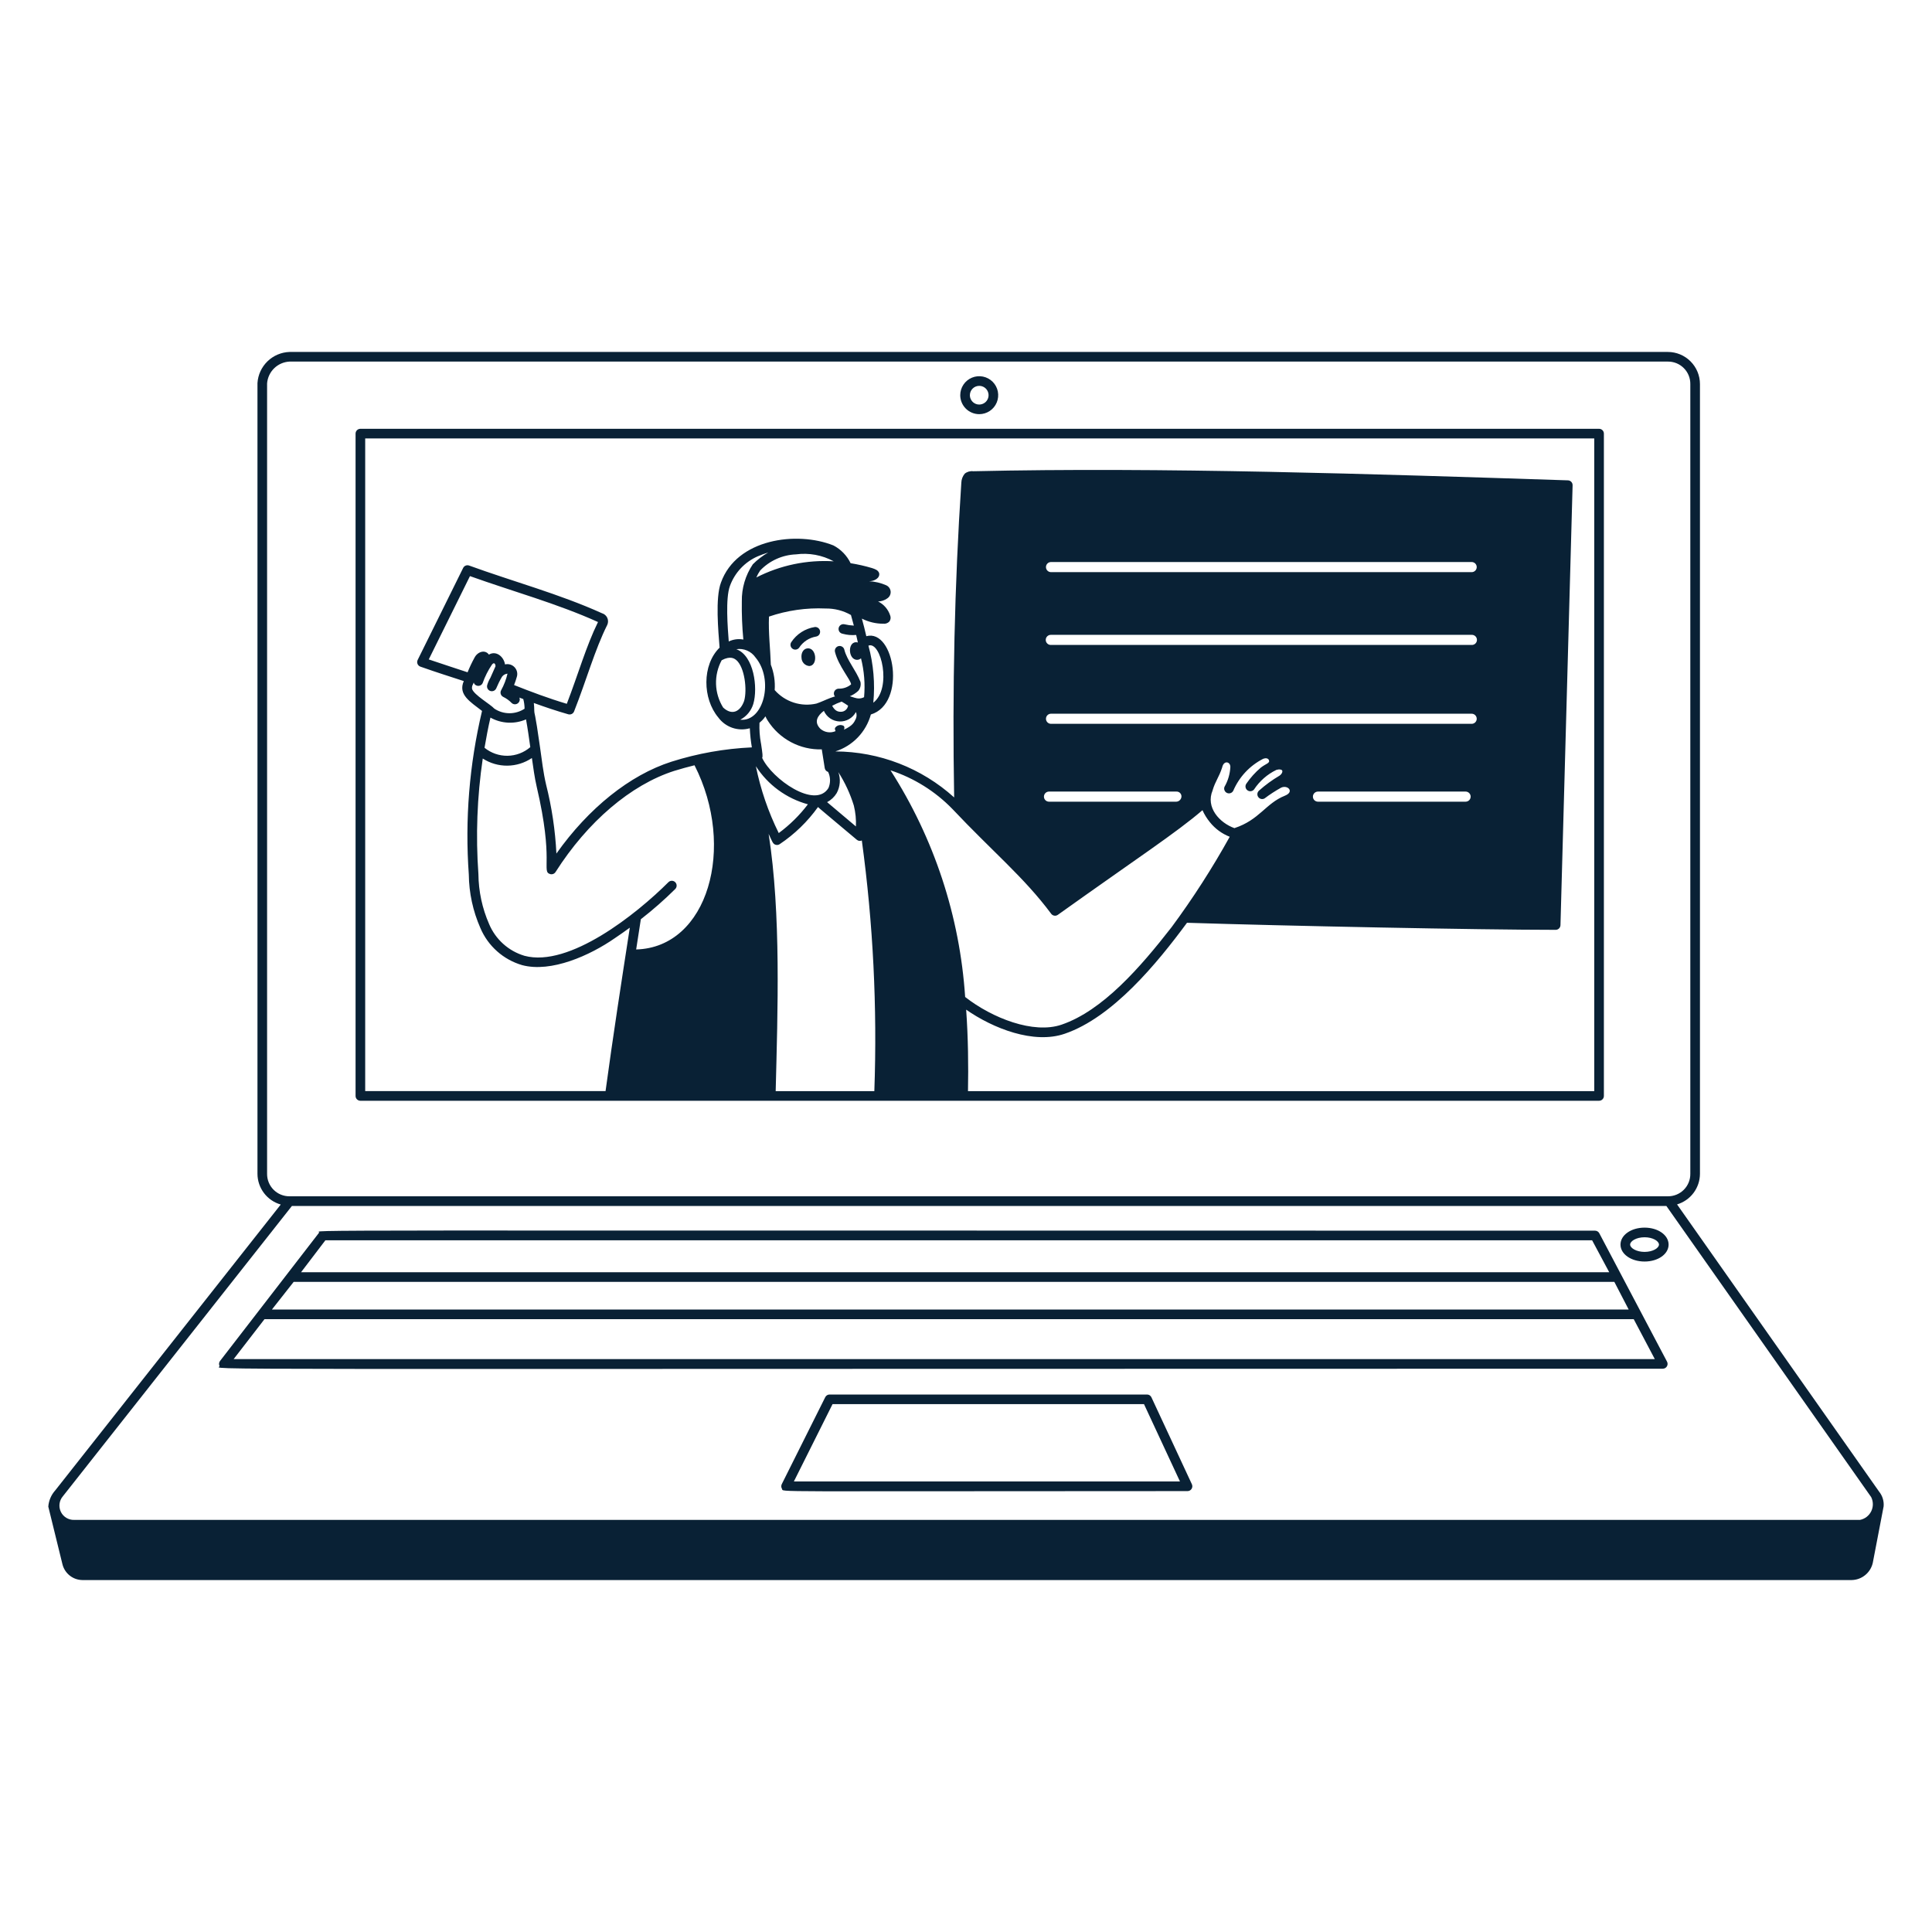
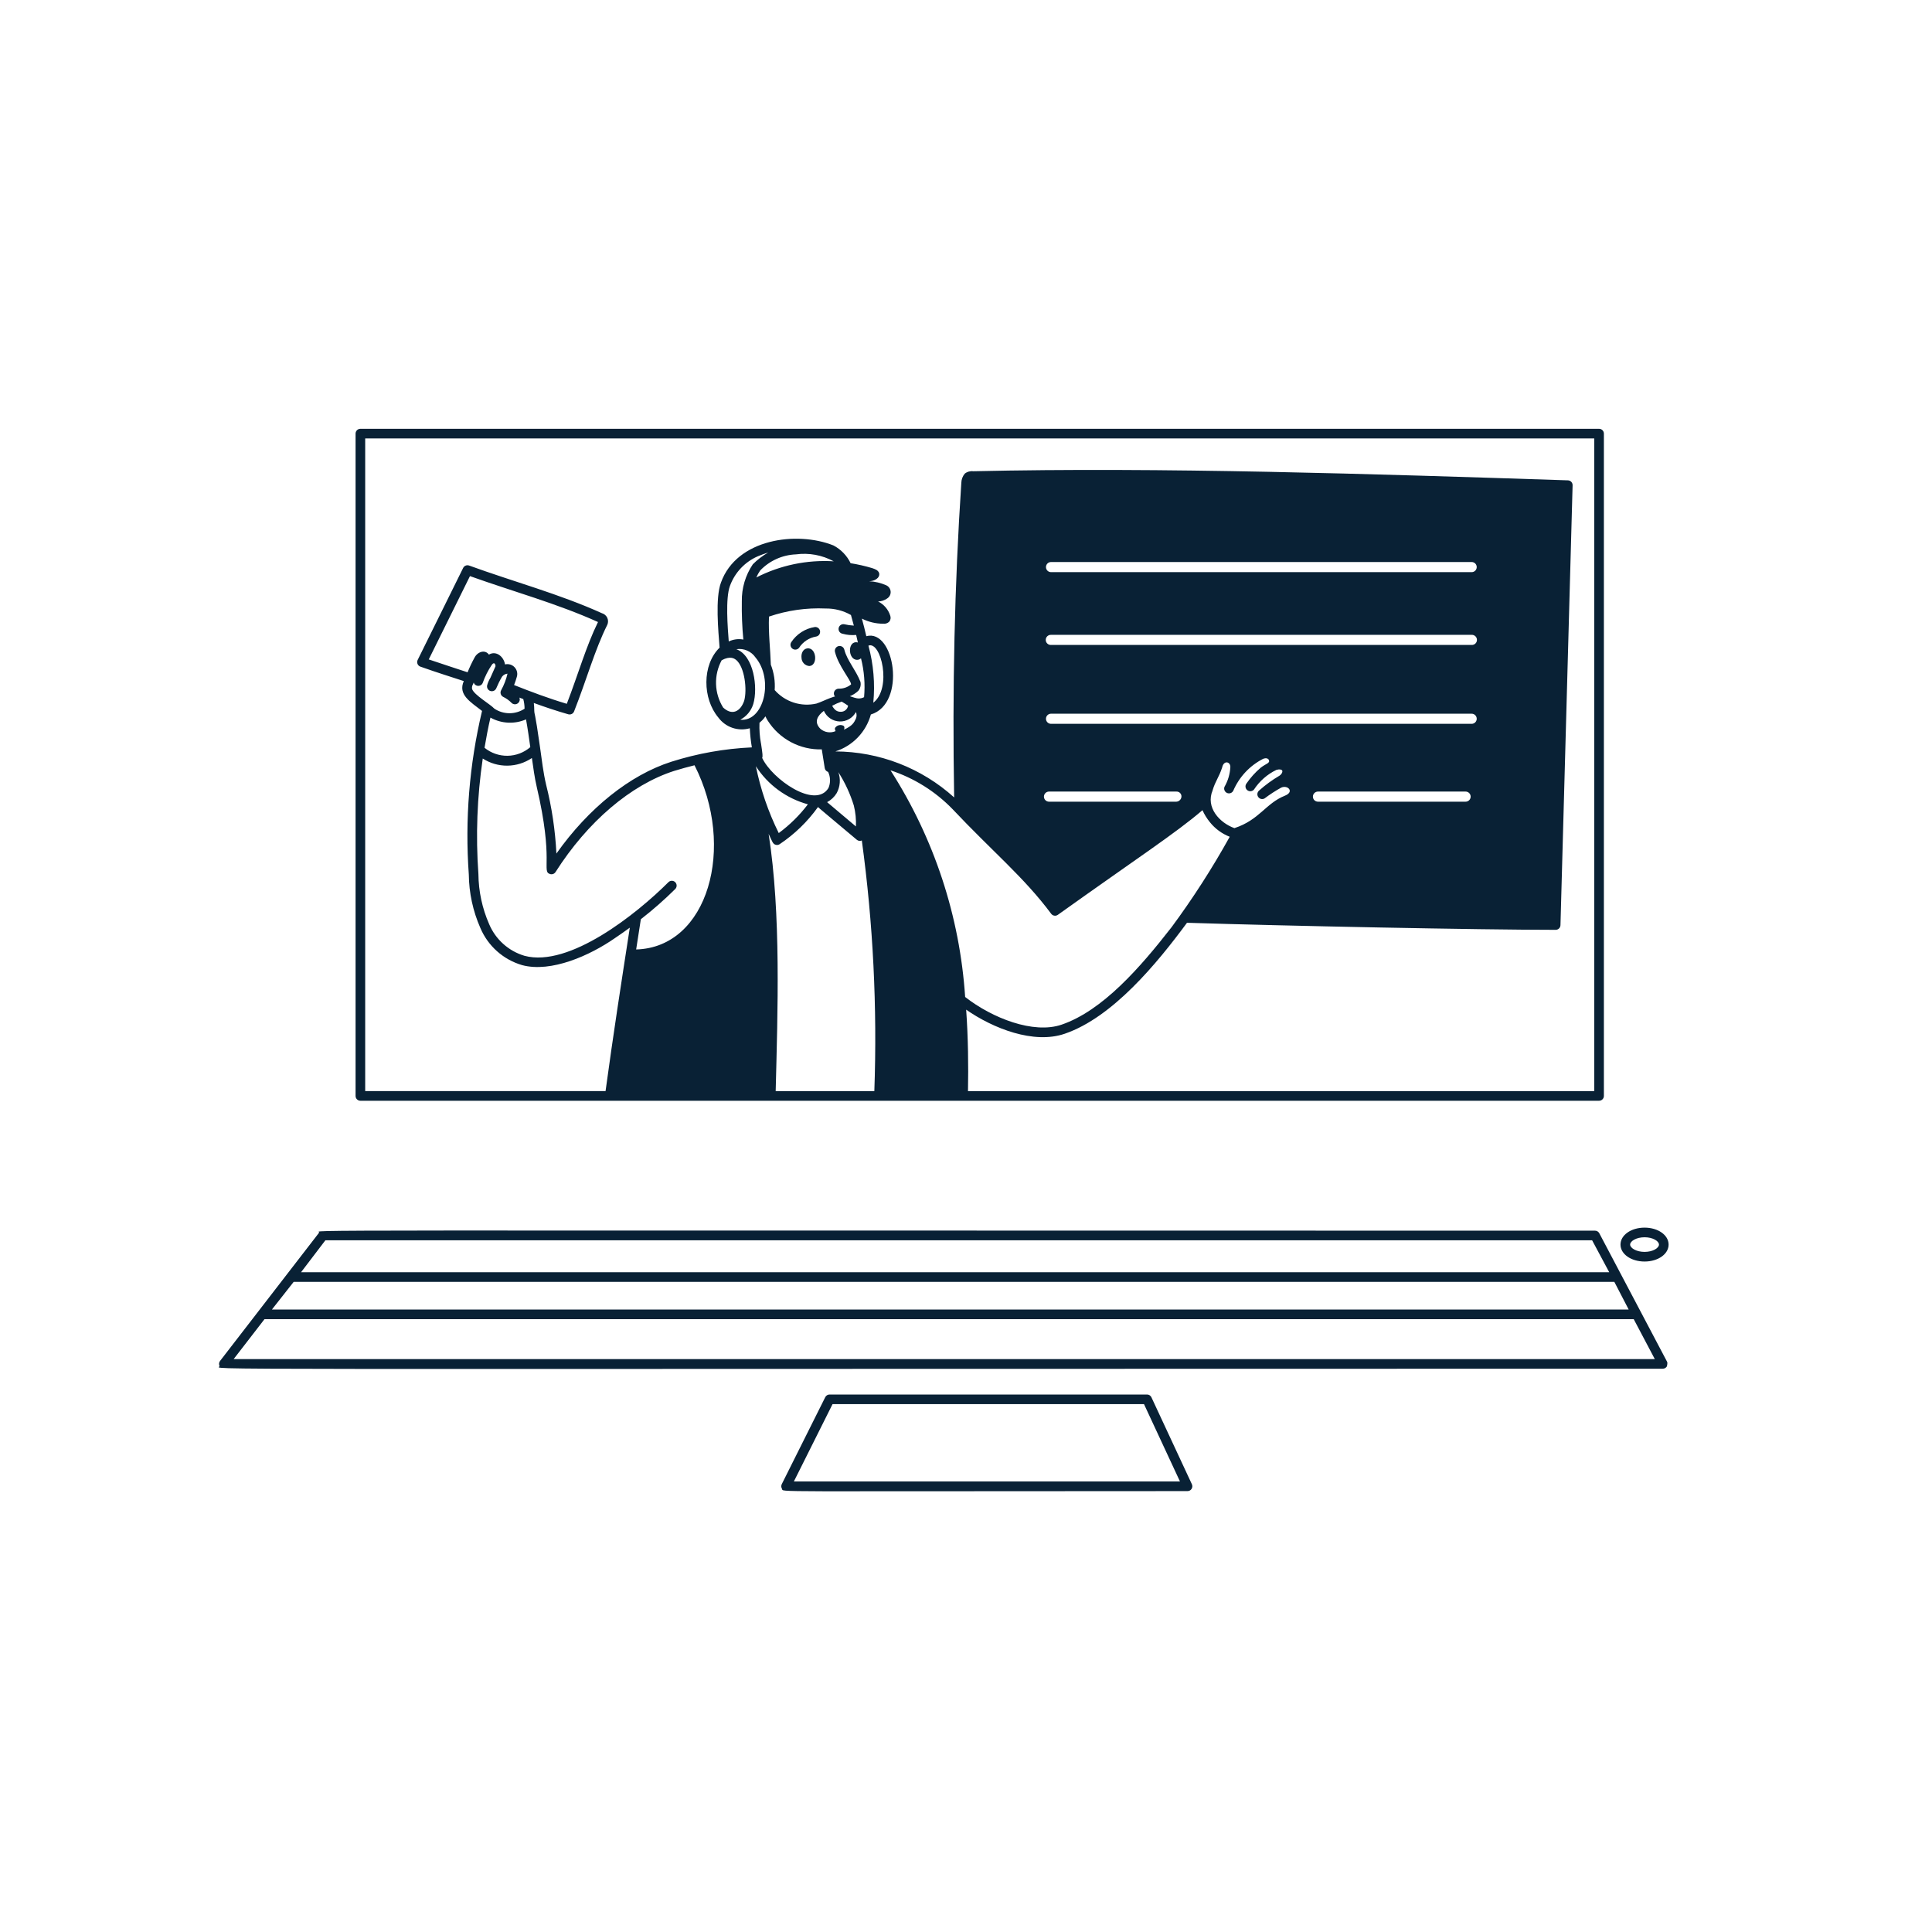
<svg xmlns="http://www.w3.org/2000/svg" fill="none" height="200" viewBox="0 0 200 200" width="200">
-   <path d="M172.571 140.958L165.558 127.665C165.516 127.585 165.452 127.517 165.374 127.47C165.297 127.424 165.208 127.399 165.117 127.399C23.9 127.399 33.27 127.292 33.037 127.598L22.779 140.886C22.722 140.959 22.687 141.048 22.677 141.14C22.668 141.233 22.685 141.327 22.726 141.41C22.939 141.843 12.127 141.688 172.13 141.688C172.216 141.688 172.3 141.666 172.375 141.624C172.449 141.582 172.512 141.521 172.556 141.448C172.6 141.374 172.625 141.291 172.628 141.205C172.63 141.119 172.611 141.034 172.571 140.958ZM30.401 132.699H167.116L168.602 135.564H28.147L30.401 132.699ZM33.682 128.396H164.816L166.586 131.701H31.165L33.682 128.396ZM24.189 140.692L27.38 136.561H169.123L171.304 140.692H24.189Z" fill="#092135" />
+   <path d="M172.571 140.958L165.558 127.665C165.516 127.585 165.452 127.517 165.374 127.47C165.297 127.424 165.208 127.399 165.117 127.399C23.9 127.399 33.27 127.292 33.037 127.598L22.779 140.886C22.722 140.959 22.687 141.048 22.677 141.14C22.668 141.233 22.685 141.327 22.726 141.41C22.939 141.843 12.127 141.688 172.13 141.688C172.216 141.688 172.3 141.666 172.375 141.624C172.449 141.582 172.512 141.521 172.556 141.448C172.63 141.119 172.611 141.034 172.571 140.958ZM30.401 132.699H167.116L168.602 135.564H28.147L30.401 132.699ZM33.682 128.396H164.816L166.586 131.701H31.165L33.682 128.396ZM24.189 140.692L27.38 136.561H169.123L171.304 140.692H24.189Z" fill="#092135" />
  <path d="M170.246 127.084C168.85 127.084 167.753 127.855 167.753 128.839C167.753 129.824 168.85 130.593 170.246 130.593C171.642 130.593 172.733 129.823 172.733 128.839C172.733 127.856 171.64 127.084 170.246 127.084ZM170.246 129.596C169.393 129.596 168.751 129.197 168.751 128.839C168.751 128.481 169.388 128.081 170.246 128.081C171.105 128.081 171.736 128.48 171.736 128.839C171.736 129.198 171.099 129.596 170.246 129.596Z" fill="#092135" />
  <path d="M123.384 153.649L119.195 144.648C119.155 144.562 119.092 144.489 119.012 144.438C118.932 144.387 118.839 144.36 118.744 144.36H85.876C85.784 144.359 85.693 144.385 85.614 144.434C85.535 144.482 85.471 144.552 85.43 144.635L80.929 153.637C80.891 153.713 80.873 153.797 80.877 153.882C80.881 153.967 80.906 154.05 80.951 154.122C81.178 154.489 78.427 154.358 122.933 154.358C123.017 154.358 123.099 154.337 123.172 154.297C123.246 154.256 123.307 154.198 123.352 154.127C123.397 154.057 123.424 153.976 123.429 153.892C123.435 153.809 123.419 153.725 123.384 153.649ZM82.182 153.361L86.184 145.357H118.427L122.15 153.361H82.182Z" fill="#092135" />
-   <path d="M194.52 154.407L173.608 124.68C174.291 124.476 174.89 124.058 175.317 123.488C175.744 122.917 175.976 122.224 175.979 121.512V39.759C175.978 38.877 175.627 38.032 175.004 37.409C174.381 36.785 173.535 36.434 172.654 36.434H29.978C29.122 36.461 28.307 36.806 27.693 37.401C27.078 37.997 26.707 38.8 26.653 39.654V121.512C26.655 122.232 26.892 122.931 27.327 123.505C27.761 124.078 28.371 124.495 29.063 124.692L5.718 154.284C5.3 154.749 5.047 155.341 5 155.965L6.469 161.948C6.586 162.405 6.85 162.811 7.221 163.104C7.591 163.396 8.047 163.559 8.519 163.566H191.703C192.208 163.553 192.695 163.372 193.086 163.052C193.478 162.733 193.752 162.293 193.867 161.8C193.867 161.8 194.951 156.116 194.992 155.941C195.04 155.388 194.871 154.838 194.52 154.407ZM27.649 121.512V39.689C27.695 39.094 27.958 38.536 28.386 38.12C28.815 37.704 29.381 37.459 29.978 37.431H172.654C172.961 37.428 173.265 37.486 173.549 37.601C173.832 37.717 174.09 37.889 174.307 38.106C174.524 38.322 174.695 38.58 174.811 38.864C174.927 39.148 174.985 39.453 174.981 39.759V121.512C174.985 121.818 174.927 122.123 174.811 122.407C174.695 122.69 174.524 122.948 174.307 123.165C174.09 123.382 173.832 123.553 173.549 123.669C173.265 123.785 172.96 123.843 172.654 123.839H29.978C29.671 123.843 29.367 123.785 29.083 123.669C28.799 123.553 28.541 123.382 28.324 123.165C28.107 122.948 27.936 122.69 27.82 122.407C27.704 122.123 27.646 121.819 27.649 121.512ZM192.545 157.339H7.681C7.395 157.349 7.112 157.275 6.866 157.126C6.621 156.978 6.423 156.762 6.299 156.504C6.174 156.245 6.127 155.956 6.163 155.672C6.199 155.387 6.317 155.12 6.503 154.901L30.22 124.84H172.501L193.7 154.974C193.815 155.201 193.875 155.452 193.877 155.707C193.879 155.962 193.822 156.214 193.71 156.443C193.598 156.672 193.435 156.872 193.233 157.028C193.03 157.183 192.795 157.29 192.545 157.339Z" fill="#092135" />
  <path d="M83.571 67.121C83.165 67.171 82.912 67.587 82.973 68.118C82.984 68.331 83.072 68.533 83.221 68.686C83.369 68.838 83.568 68.931 83.781 68.948C84.696 68.901 84.534 67.003 83.571 67.121Z" fill="#092135" />
  <path d="M86.444 67.514C86.801 68.946 88.103 70.422 88.103 70.849C87.743 71.146 87.288 71.303 86.822 71.291C86.69 71.291 86.563 71.344 86.469 71.437C86.376 71.531 86.323 71.657 86.323 71.79C86.323 71.922 86.376 72.049 86.469 72.142C86.563 72.236 86.69 72.288 86.822 72.288C87.574 72.306 88.302 72.028 88.851 71.513C88.957 71.384 89.032 71.232 89.07 71.069C89.108 70.906 89.108 70.736 89.07 70.573C88.588 69.347 87.679 68.344 87.41 67.272C87.397 67.206 87.371 67.143 87.332 67.087C87.294 67.032 87.245 66.984 87.188 66.948C87.131 66.912 87.067 66.888 87.001 66.877C86.934 66.866 86.866 66.869 86.8 66.885C86.735 66.902 86.673 66.931 86.619 66.972C86.566 67.013 86.521 67.064 86.487 67.123C86.454 67.182 86.433 67.247 86.425 67.314C86.418 67.381 86.424 67.449 86.444 67.514Z" fill="#092135" />
  <path d="M84.349 64.909C83.856 64.986 83.385 65.165 82.965 65.435C82.546 65.705 82.187 66.059 81.912 66.476C81.841 66.583 81.815 66.714 81.838 66.841C81.862 66.968 81.934 67.081 82.039 67.156C82.144 67.231 82.273 67.262 82.401 67.243C82.529 67.225 82.644 67.157 82.723 67.055C82.919 66.752 83.175 66.493 83.477 66.293C83.778 66.094 84.117 65.96 84.473 65.898C84.602 65.879 84.718 65.81 84.797 65.707C84.875 65.603 84.91 65.473 84.894 65.343C84.878 65.214 84.812 65.096 84.71 65.015C84.608 64.934 84.479 64.896 84.349 64.909Z" fill="#092135" />
  <path d="M165.536 44.389H37.307C37.175 44.389 37.048 44.442 36.954 44.535C36.861 44.629 36.808 44.755 36.808 44.888V113.452C36.808 113.584 36.861 113.711 36.954 113.804C37.048 113.898 37.175 113.95 37.307 113.95H165.536C165.668 113.95 165.795 113.898 165.888 113.804C165.982 113.711 166.034 113.584 166.034 113.452V44.888C166.034 44.755 165.982 44.629 165.888 44.535C165.795 44.442 165.668 44.389 165.536 44.389ZM65.855 98.288L66.34 95.158C67.588 94.188 68.777 93.144 69.9 92.031C69.993 91.937 70.046 91.81 70.046 91.677C70.046 91.545 69.993 91.418 69.899 91.324C69.806 91.231 69.679 91.178 69.546 91.178C69.414 91.178 69.287 91.231 69.193 91.325C65.878 94.639 58.922 100.181 54.298 98.945C53.483 98.703 52.732 98.284 52.099 97.716C51.466 97.149 50.966 96.449 50.636 95.666C49.92 94.033 49.542 92.272 49.525 90.489C49.238 86.496 49.389 82.483 49.975 78.523C50.735 79.013 51.622 79.27 52.526 79.261C53.43 79.251 54.312 78.976 55.061 78.47C55.204 79.461 55.333 80.465 55.559 81.442C57.361 89.144 56.041 90.202 56.94 90.481C57.045 90.514 57.157 90.511 57.26 90.473C57.363 90.436 57.45 90.365 57.509 90.273C60.828 85.056 65.309 81.24 69.796 79.802C70.506 79.584 71.206 79.391 71.896 79.221C76.222 87.705 73.292 98.089 65.855 98.288ZM53.217 70.916C53.329 70.626 53.424 70.343 53.486 70.119C53.549 69.945 53.563 69.757 53.528 69.575C53.492 69.394 53.407 69.225 53.283 69.088C53.159 68.95 53 68.849 52.823 68.795C52.646 68.742 52.458 68.737 52.279 68.781C52.15 67.961 51.351 67.323 50.612 67.764C50.213 67.212 49.434 67.458 49.116 68.091C48.849 68.578 48.611 69.08 48.404 69.595C47.813 69.396 45.421 68.621 44.385 68.263L48.651 59.639C53.06 61.218 57.692 62.486 61.905 64.392C60.671 66.906 59.862 69.777 58.675 72.858C56.728 72.278 54.917 71.591 53.217 70.916ZM54.896 77.344C54.24 77.909 53.405 78.226 52.539 78.238C51.673 78.249 50.83 77.956 50.158 77.409C50.335 76.359 50.533 75.315 50.771 74.285C51.329 74.597 51.952 74.776 52.591 74.808C53.23 74.84 53.867 74.725 54.454 74.47C54.626 75.415 54.763 76.39 54.896 77.344ZM48.965 70.835C49.127 70.448 48.929 70.802 49.323 70.964C49.44 71.013 49.572 71.014 49.69 70.969C49.809 70.924 49.906 70.835 49.961 70.721C50.2 70.038 50.527 69.389 50.933 68.791C51.215 68.447 51.309 68.879 51.295 68.971L50.764 70.168C50.618 70.407 50.506 70.665 50.431 70.935C50.401 71.056 50.417 71.184 50.477 71.294C50.536 71.403 50.635 71.487 50.752 71.527C50.87 71.568 50.999 71.562 51.114 71.513C51.228 71.463 51.319 71.372 51.37 71.258C51.541 70.844 51.741 70.441 51.968 70.055C52.035 69.964 52.12 69.888 52.218 69.833C52.316 69.778 52.425 69.745 52.537 69.736C52.398 70.332 52.178 70.906 51.883 71.443C51.848 71.502 51.826 71.567 51.818 71.635C51.81 71.703 51.816 71.772 51.836 71.837C51.855 71.903 51.888 71.963 51.932 72.016C51.977 72.068 52.031 72.111 52.092 72.141C52.419 72.298 52.716 72.513 52.968 72.774C53.051 72.852 53.159 72.898 53.273 72.906C53.387 72.913 53.499 72.882 53.593 72.816C53.686 72.751 53.754 72.655 53.786 72.545C53.817 72.436 53.81 72.319 53.765 72.214C53.899 72.266 54.035 72.313 54.17 72.367C54.257 72.693 54.302 73.028 54.304 73.365C53.839 73.671 53.293 73.834 52.736 73.833C52.179 73.831 51.634 73.666 51.171 73.356C50.792 72.924 49.077 71.945 48.87 71.324C48.839 71.155 48.873 70.98 48.965 70.835ZM87.203 65.602C87.667 65.731 88.151 65.774 88.63 65.731C88.694 65.995 88.75 66.252 88.807 66.51C87.716 66.234 87.74 68.305 88.73 68.305C88.878 68.305 89.021 68.248 89.129 68.146C89.463 69.46 89.571 70.822 89.448 72.172C88.686 72.553 88.224 71.994 87.454 71.994C86.406 71.89 85.465 72.518 84.523 72.832C83.743 73.012 82.928 72.977 82.166 72.731C81.404 72.485 80.723 72.038 80.195 71.436C80.258 70.541 80.122 69.643 79.796 68.807C79.745 67.174 79.534 65.525 79.605 63.829C81.489 63.186 83.478 62.902 85.467 62.992C86.386 62.979 87.291 63.211 88.09 63.665C88.195 64.036 88.296 64.399 88.389 64.762C88.058 64.746 87.728 64.699 87.406 64.623C87.341 64.61 87.275 64.61 87.211 64.622C87.147 64.635 87.085 64.66 87.031 64.696C86.976 64.732 86.929 64.778 86.892 64.833C86.856 64.887 86.83 64.948 86.817 65.013C86.804 65.077 86.803 65.143 86.816 65.207C86.828 65.272 86.853 65.333 86.889 65.388C86.926 65.442 86.972 65.489 87.027 65.526C87.081 65.563 87.142 65.588 87.206 65.601L87.203 65.602ZM87.274 75.112C87.133 75.051 86.974 75.039 86.826 75.08C86.677 75.121 86.546 75.212 86.456 75.337C86.394 75.46 86.448 75.536 86.495 75.687C86.239 75.799 85.957 75.836 85.681 75.794C85.405 75.753 85.147 75.635 84.935 75.454C84.218 74.737 84.628 74.088 85.287 73.586C85.427 73.903 85.653 74.174 85.939 74.369C86.226 74.563 86.562 74.673 86.908 74.686C87.254 74.699 87.597 74.614 87.897 74.441C88.198 74.268 88.443 74.014 88.606 73.709C88.652 73.82 88.674 73.938 88.673 74.058C88.671 74.178 88.646 74.297 88.598 74.406C88.411 74.781 88.299 75.105 87.355 75.542C87.448 75.43 87.442 75.162 87.274 75.112ZM86.775 79.917C87.469 80.997 88.011 82.167 88.389 83.393C88.564 84.1 88.636 84.827 88.604 85.554L85.622 83.038C86.031 82.822 86.374 82.499 86.613 82.103C86.794 81.771 86.902 81.405 86.931 81.028C86.96 80.651 86.908 80.272 86.779 79.917H86.775ZM78.774 76.951C78.643 76.25 78.592 75.535 78.621 74.822C79.536 74.066 79.02 73.92 79.487 74.616C80.084 75.549 80.911 76.312 81.89 76.83C82.868 77.349 83.964 77.606 85.071 77.576L85.376 79.509C85.391 79.602 85.431 79.689 85.493 79.76C85.555 79.83 85.636 79.882 85.726 79.908C85.851 80.168 85.918 80.452 85.924 80.741C85.93 81.029 85.874 81.315 85.759 81.58C84.383 83.798 79.919 80.645 78.899 78.459C78.97 78.289 78.952 78.112 78.778 76.951H78.774ZM86.143 73.062C86.459 72.89 86.788 72.745 87.128 72.629C87.334 72.743 87.589 72.913 87.793 73.051C87.765 73.232 87.672 73.396 87.531 73.512C87.39 73.629 87.211 73.69 87.029 73.684C86.689 73.683 86.412 73.551 86.145 73.061L86.143 73.062ZM78.293 59.781C78.404 59.528 78.537 59.286 78.692 59.058C79.664 58.042 80.992 57.444 82.396 57.388C83.742 57.208 85.111 57.46 86.305 58.107C83.532 57.937 80.765 58.514 78.293 59.781ZM77.931 58.417C77.166 59.551 76.769 60.894 76.794 62.262C76.773 63.578 76.826 64.894 76.951 66.205C76.439 66.109 75.91 66.179 75.44 66.404C75.335 65.023 75.082 61.941 75.564 60.653C75.81 59.976 76.192 59.356 76.684 58.83C77.177 58.304 77.771 57.884 78.431 57.594C78.789 57.441 79.155 57.308 79.528 57.195C78.942 57.528 78.405 57.939 77.931 58.417ZM76.176 68.29C77.106 69.024 77.358 71.45 77.033 72.558C76.634 73.685 75.771 74.097 74.859 73.244C74.404 72.513 74.151 71.676 74.124 70.816C74.098 69.956 74.299 69.105 74.708 68.348C75.612 67.857 76.037 68.19 76.173 68.297L76.176 68.29ZM77.98 72.877C78.479 71.195 78.04 67.859 76.224 67.205C76.602 67.146 76.989 67.195 77.34 67.347C77.692 67.499 77.993 67.746 78.21 68.061C80.14 70.355 79.064 74.752 76.631 74.505C76.952 74.336 77.237 74.106 77.469 73.826C77.7 73.546 77.874 73.224 77.98 72.877ZM83.631 83.265C82.773 84.395 81.757 85.396 80.616 86.239C79.528 84.045 78.733 81.719 78.248 79.319C79.494 81.252 81.412 82.657 83.631 83.261V83.265ZM90.512 112.957H80.298C80.504 104.717 80.864 94.589 79.568 86.323C79.939 87.083 79.984 87.371 80.309 87.455C80.376 87.473 80.446 87.476 80.515 87.465C80.584 87.454 80.649 87.429 80.707 87.391C82.253 86.359 83.598 85.055 84.679 83.544C84.769 83.644 85.613 84.341 88.699 86.934C88.769 86.994 88.855 87.032 88.947 87.045C89.038 87.058 89.131 87.045 89.216 87.007C90.388 95.603 90.821 104.283 90.511 112.953L90.512 112.957ZM92.183 79.743C94.612 80.539 96.812 81.913 98.593 83.746C102.69 88.097 106.011 90.817 108.819 94.594C108.897 94.699 109.013 94.769 109.142 94.789C109.271 94.809 109.403 94.778 109.509 94.702C117.769 88.804 121.755 86.214 124.479 83.87C124.68 84.318 124.94 84.738 125.252 85.118C125.791 85.791 126.498 86.309 127.301 86.622C125.5 89.868 123.49 92.994 121.283 95.98C118.032 100.158 114.137 104.625 109.895 106.072C106.992 107.07 102.708 105.397 99.912 103.207C99.359 94.857 96.699 86.783 92.182 79.739L92.183 79.743ZM108.801 65.719H152.347C152.417 65.716 152.488 65.727 152.554 65.752C152.62 65.777 152.681 65.815 152.732 65.864C152.783 65.913 152.823 65.971 152.851 66.036C152.879 66.101 152.893 66.171 152.893 66.242C152.893 66.313 152.879 66.383 152.851 66.448C152.823 66.513 152.783 66.571 152.732 66.62C152.681 66.669 152.62 66.707 152.554 66.732C152.488 66.757 152.417 66.768 152.347 66.765H108.801C108.731 66.768 108.66 66.757 108.594 66.732C108.528 66.707 108.468 66.669 108.417 66.62C108.365 66.571 108.325 66.513 108.297 66.448C108.269 66.383 108.255 66.313 108.255 66.242C108.255 66.171 108.269 66.101 108.297 66.036C108.325 65.971 108.365 65.913 108.417 65.864C108.468 65.815 108.528 65.777 108.594 65.752C108.66 65.727 108.731 65.716 108.801 65.719ZM108.801 58.181H152.347C152.486 58.181 152.619 58.236 152.717 58.334C152.815 58.433 152.87 58.566 152.87 58.705C152.87 58.844 152.815 58.977 152.717 59.075C152.619 59.173 152.486 59.228 152.347 59.228H108.801C108.663 59.228 108.529 59.173 108.431 59.075C108.333 58.977 108.278 58.844 108.278 58.705C108.278 58.566 108.333 58.433 108.431 58.334C108.529 58.236 108.663 58.181 108.801 58.181ZM108.801 73.883H152.347C152.486 73.883 152.619 73.938 152.717 74.036C152.815 74.135 152.87 74.268 152.87 74.406C152.87 74.545 152.815 74.678 152.717 74.777C152.619 74.875 152.486 74.93 152.347 74.93H108.801C108.663 74.93 108.529 74.875 108.431 74.777C108.333 74.678 108.278 74.545 108.278 74.406C108.278 74.268 108.333 74.135 108.431 74.036C108.529 73.938 108.663 73.883 108.801 73.883ZM151.719 82.99H136.436C136.297 82.99 136.164 82.935 136.065 82.837C135.967 82.739 135.912 82.606 135.912 82.467C135.912 82.328 135.967 82.195 136.065 82.097C136.164 81.999 136.297 81.943 136.436 81.943H151.719C151.857 81.943 151.991 81.999 152.089 82.097C152.187 82.195 152.242 82.328 152.242 82.467C152.242 82.606 152.187 82.739 152.089 82.837C151.991 82.935 151.857 82.99 151.719 82.99ZM108.592 81.943H121.781C121.851 81.94 121.92 81.951 121.985 81.976C122.05 82.001 122.11 82.039 122.159 82.089C122.208 82.138 122.247 82.197 122.272 82.262C122.297 82.328 122.308 82.397 122.304 82.467C122.296 82.603 122.238 82.731 122.141 82.827C122.045 82.924 121.917 82.982 121.781 82.99H108.592C108.453 82.99 108.32 82.935 108.222 82.837C108.124 82.739 108.068 82.606 108.068 82.467C108.068 82.328 108.124 82.195 108.222 82.097C108.32 81.999 108.453 81.943 108.592 81.943ZM125.529 81.81C125.818 80.844 126.177 80.487 126.516 79.452C126.68 78.675 127.369 78.837 127.366 79.395C127.329 80.121 127.12 80.826 126.757 81.455C126.712 81.573 126.714 81.705 126.763 81.822C126.812 81.94 126.904 82.034 127.019 82.086C127.135 82.138 127.267 82.143 127.387 82.102C127.507 82.06 127.606 81.974 127.665 81.862C128.278 80.432 129.371 79.262 130.757 78.555C131.1 78.424 131.292 78.533 131.355 78.68C131.497 79.004 131.048 79.05 130.513 79.468C129.946 79.951 129.445 80.507 129.024 81.122C128.949 81.227 128.918 81.357 128.937 81.485C128.957 81.613 129.025 81.729 129.128 81.807C129.23 81.886 129.36 81.921 129.488 81.906C129.617 81.891 129.734 81.827 129.816 81.727C130.391 80.855 131.19 80.154 132.131 79.699C132.472 79.599 132.672 79.668 132.729 79.759C132.786 79.851 132.735 80.109 132.446 80.302C131.695 80.743 130.99 81.258 130.341 81.838C130.245 81.918 130.183 82.031 130.166 82.154C130.15 82.278 130.18 82.403 130.252 82.505C130.323 82.608 130.43 82.679 130.552 82.707C130.674 82.734 130.801 82.715 130.909 82.652C131.45 82.242 132.02 81.871 132.614 81.542C133.304 81.213 134.03 81.967 133.013 82.37C131.01 83.168 130.384 84.875 127.786 85.728C126.263 85.185 124.775 83.589 125.534 81.81H125.529ZM165.037 112.953H100.206C100.255 110.31 100.226 107.468 100.017 104.519C102.796 106.459 107.009 108.12 110.222 107.012C115.182 105.316 119.775 99.732 122.878 95.525C132.822 95.845 153.073 96.257 161.04 96.257C161.17 96.257 161.295 96.206 161.388 96.116C161.481 96.025 161.535 95.901 161.539 95.771L162.795 50.237C162.799 50.105 162.75 49.977 162.66 49.882C162.57 49.786 162.445 49.729 162.314 49.725C142.221 49.068 120.204 48.341 100.746 48.783C100.591 48.763 100.433 48.775 100.282 48.818C100.132 48.861 99.991 48.934 99.87 49.033C99.648 49.3 99.524 49.634 99.516 49.981C98.817 60.559 98.576 71.222 98.773 82.549C95.4 79.501 91.02 77.805 86.474 77.787C87.357 77.506 88.156 77.009 88.798 76.341C89.44 75.673 89.906 74.856 90.152 73.963C93.864 72.846 92.609 65.056 89.681 65.858C89.546 65.27 89.394 64.661 89.222 64.039C89.905 64.385 90.659 64.566 91.424 64.567C91.538 64.581 91.653 64.57 91.762 64.534C91.871 64.497 91.97 64.437 92.052 64.358C92.123 64.271 92.17 64.168 92.188 64.058C92.207 63.947 92.196 63.834 92.157 63.73C92.057 63.413 91.894 63.121 91.678 62.869C91.462 62.617 91.198 62.411 90.901 62.264C91.239 62.256 91.567 62.147 91.843 61.951C91.961 61.875 92.056 61.77 92.119 61.644C92.181 61.519 92.209 61.38 92.199 61.24C92.189 61.101 92.141 60.967 92.061 60.852C91.981 60.738 91.871 60.647 91.743 60.589C91.182 60.34 90.578 60.198 89.964 60.171C90.487 60.171 91.115 59.856 91.01 59.333C90.906 59.019 90.592 58.914 90.278 58.809C89.549 58.591 88.806 58.422 88.055 58.303C87.675 57.514 87.051 56.869 86.276 56.463C82.487 54.946 76.253 55.774 74.633 60.309C74.034 61.896 74.362 65.346 74.492 67.043C72.658 68.838 72.726 72.328 74.357 74.271C74.722 74.769 75.23 75.142 75.813 75.343C76.397 75.543 77.027 75.559 77.62 75.39C77.65 76.053 77.721 76.714 77.832 77.368C75.003 77.497 72.204 77.996 69.505 78.852C65.202 80.228 60.929 83.656 57.599 88.36C57.48 85.948 57.121 83.554 56.529 81.213C56.24 79.98 56.086 78.652 55.906 77.373C55.366 73.51 55.308 73.929 55.308 73.598C55.308 73.322 55.292 73.046 55.261 72.772C56.402 73.188 57.59 73.589 58.831 73.944C58.95 73.977 59.077 73.965 59.188 73.909C59.298 73.854 59.385 73.76 59.429 73.645C60.726 70.364 61.561 67.291 62.869 64.677C62.92 64.563 62.946 64.439 62.944 64.314C62.943 64.189 62.916 64.065 62.863 63.952C62.81 63.838 62.733 63.737 62.638 63.656C62.543 63.575 62.432 63.515 62.311 63.48C57.899 61.486 53.115 60.202 48.563 58.545C48.448 58.503 48.321 58.505 48.207 58.551C48.093 58.596 48 58.682 47.946 58.792L43.236 68.319C43.205 68.382 43.187 68.451 43.185 68.522C43.182 68.592 43.195 68.662 43.222 68.728C43.248 68.793 43.288 68.852 43.34 68.9C43.391 68.949 43.452 68.986 43.518 69.01C45.499 69.708 46.147 69.891 48.012 70.505C47.395 71.909 48.673 72.641 49.901 73.597C48.584 79.137 48.122 84.847 48.531 90.527C48.552 92.435 48.959 94.319 49.728 96.066C50.117 96.986 50.707 97.809 51.454 98.473C52.201 99.138 53.086 99.628 54.046 99.909C57.061 100.716 61.085 98.903 63.651 97.117C64.179 96.764 64.693 96.401 65.198 96.032C64.31 101.757 63.468 107.2 62.687 112.951H37.805V45.386H165.037V112.953ZM89.899 66.837C91.208 66.323 92.356 71.254 90.404 72.745C90.596 70.761 90.424 68.759 89.899 66.837Z" fill="#092135" />
-   <path d="M101.368 42.874C101.756 42.874 102.136 42.759 102.459 42.544C102.783 42.328 103.035 42.021 103.183 41.662C103.332 41.303 103.371 40.908 103.296 40.527C103.22 40.146 103.033 39.796 102.758 39.521C102.484 39.246 102.133 39.059 101.752 38.983C101.371 38.907 100.976 38.946 100.617 39.095C100.258 39.243 99.951 39.495 99.735 39.818C99.519 40.141 99.404 40.521 99.404 40.91C99.405 41.43 99.612 41.929 99.98 42.298C100.348 42.666 100.847 42.873 101.368 42.874ZM101.368 39.944C101.559 39.943 101.746 40 101.906 40.106C102.065 40.212 102.189 40.363 102.262 40.54C102.336 40.717 102.355 40.911 102.318 41.099C102.28 41.287 102.188 41.459 102.053 41.595C101.917 41.73 101.745 41.822 101.557 41.859C101.369 41.897 101.175 41.878 100.998 41.804C100.821 41.731 100.67 41.607 100.564 41.447C100.458 41.288 100.401 41.101 100.401 40.91C100.402 40.654 100.504 40.408 100.685 40.227C100.866 40.046 101.112 39.944 101.368 39.944Z" fill="#092135" />
</svg>